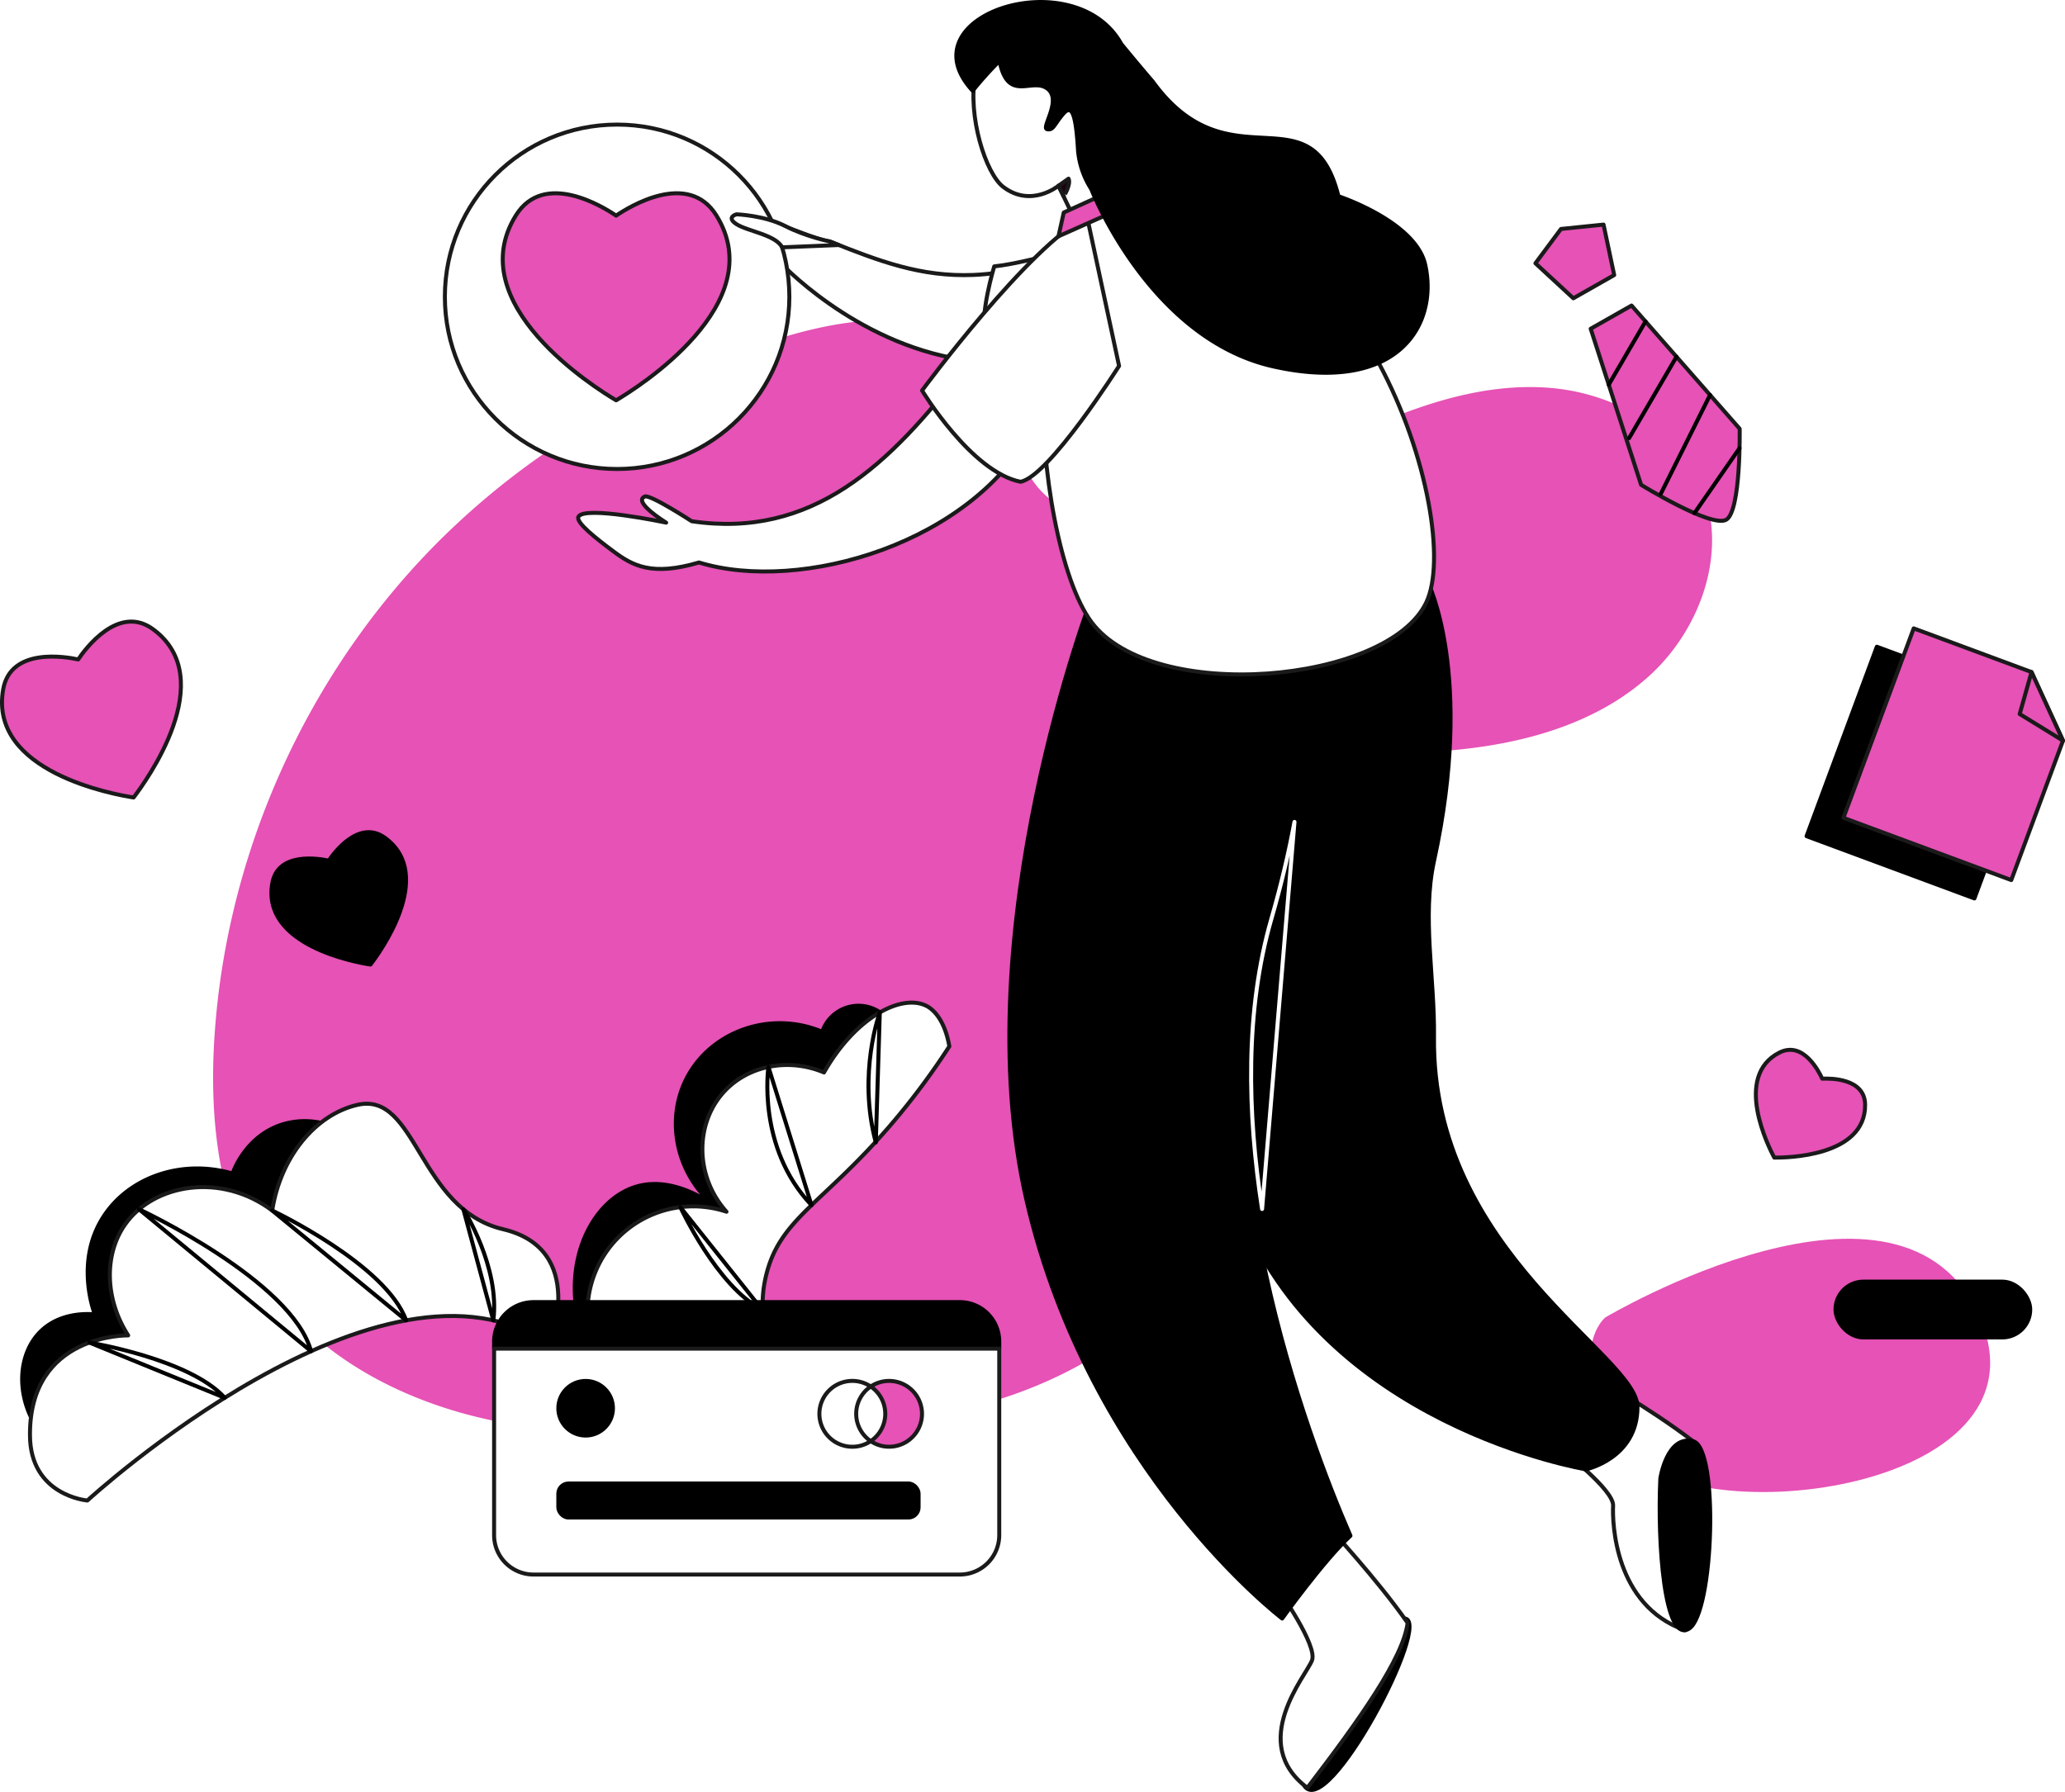
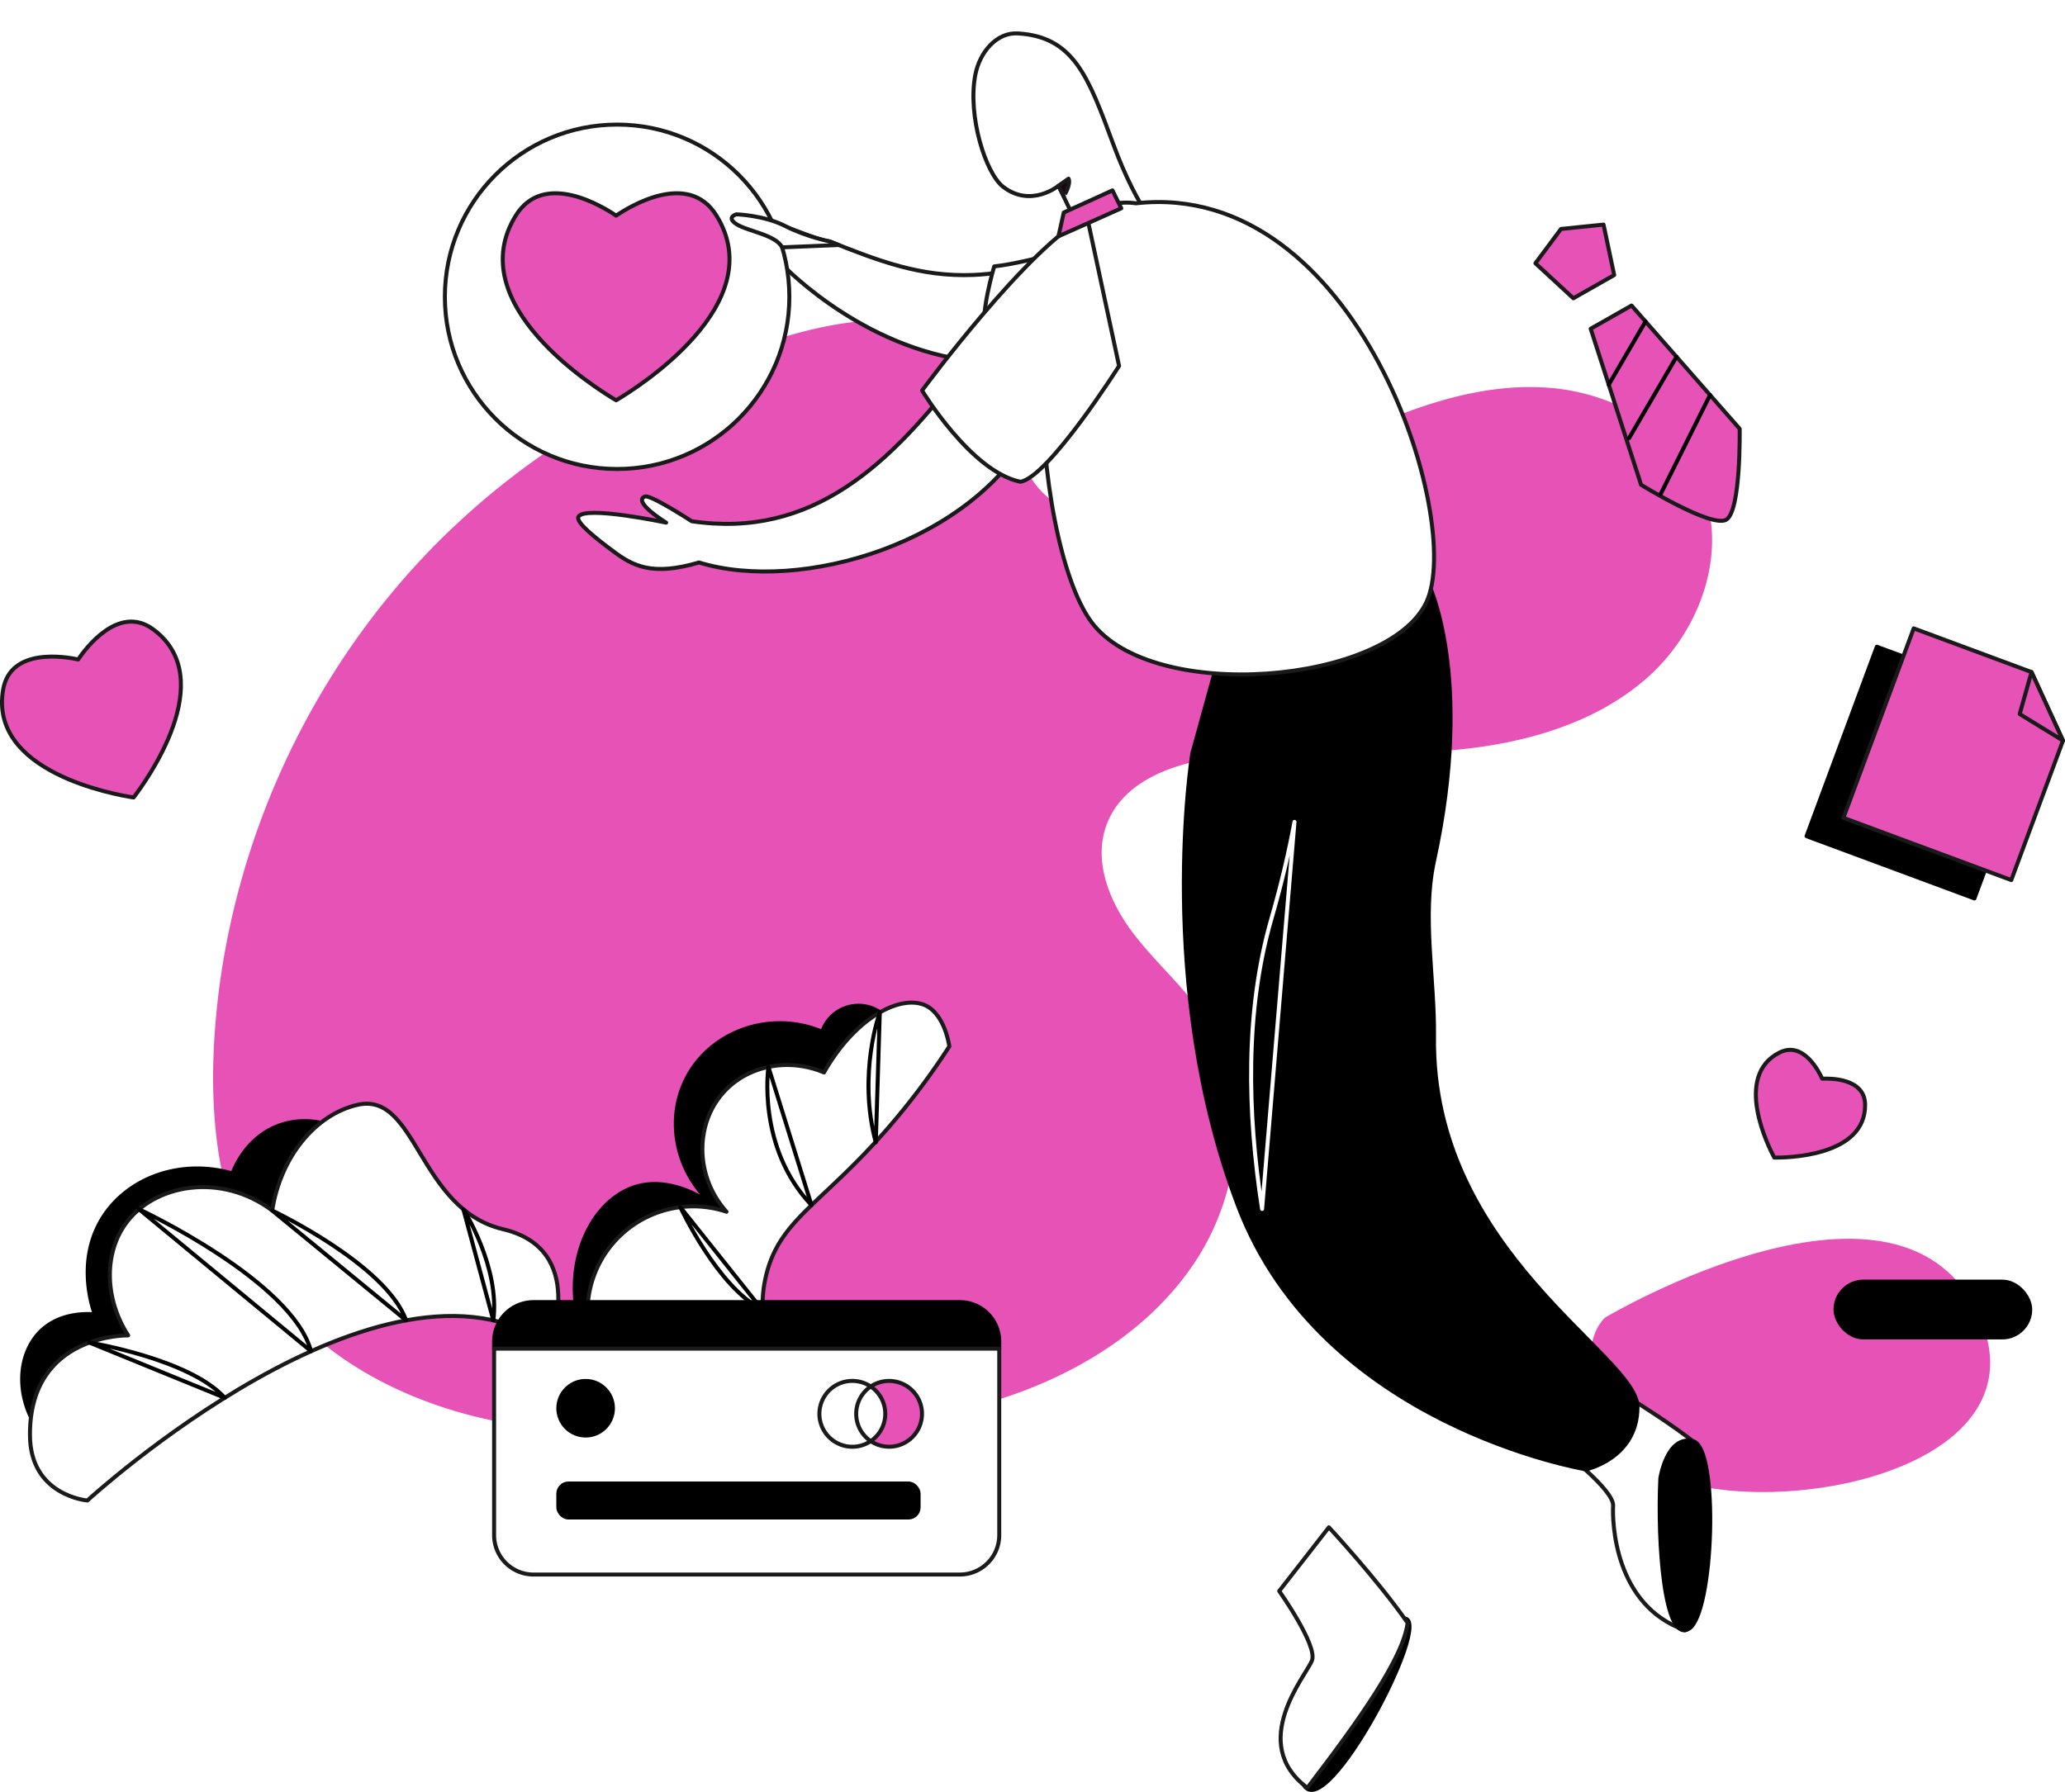
<svg xmlns="http://www.w3.org/2000/svg" viewBox="0 0 1550.04 1345.38">
  <defs>
    <style>.\31 {fill:#fff;}.\31 ,.\32 ,.cls-2{stroke:#1a1a1a;}.\31 ,.\32 ,.\33 ,.\34 ,.\35 ,.cls-2{stroke-linecap:round;stroke-linejoin:round;stroke-width:3px;}.\32 ,.cls-1{fill:#e652b5;}.\33 ,.\34 {stroke:#000;}.\32{fill:#e652b5;} .\34 ,.\35 {fill:none;}.\35 {stroke:#fff;}.cls-2{fill:#1c0311;}</style>
  </defs>
  <g id="Layer_2" data-name="Layer 2">
    <g id="_10" data-name="10">
      <path class="3" d="M978.76,1340.28s53.71-126.2,75.52-125.11S995.8,1369,978.76,1340.28Z" />
      <path class="cls-1" d="M1205,989.12s223.25-132.87,281.09,0-225.29,165.11-269,95.06S1205,989.12,1205,989.12Z" />
      <rect class="3" x="1377.77" y="962.25" width="146.17" height="41.89" rx="20.95" />
      <path class="cls-1" d="M328.1,407.62C230.5,505.82,170,640,161,778.17c-4.15,63.62,3.27,130.74,38.58,183.81,35.8,53.82,96.64,87,159.48,102.14s128.32,14.05,192.92,12c63.88-2,128.48-5.1,189.82-23s120-52.39,155.25-105.7,42.85-127.2,8.53-181.12c-15.3-24.05-37.57-42.81-54.86-65.47S821,648.36,829.9,621.3C843,581.85,892,569.13,933.52,566.85c52.71-2.88,105.71,1.14,158.27-3.76s106.29-19.82,145.58-55.08,60.29-94.34,39.75-143c-18.56-44-66.71-70.16-114.28-73.85s-94.6,11.62-138.14,31.11-85.25,43.42-130.46,58.63c-35.72,12-86.7,17.56-114.36-14.05-27-30.87-16.58-79-51.54-106.65-64.54-51-192.18,9.37-252.81,40.28A578.7,578.7,0,0,0,328.1,407.62Z" />
      <path class="1" d="M831.08,173.84s-44.49,30.32-100.39,32.59c-39.64,1.61-71.08-10.52-107.78-25.13-9.24-.69-36.06-13.37-38.62-11.77-15.61,9.77-.1,26.11-.1,26.11s56.32,61.81,138.34,74.4,129-28.59,129-28.59Z" />
      <path class="1" d="M746.29,200s-11.24,37.14-6.55,52.15,88.18-72.24,88.18-72.24S773.5,197.19,746.29,200Z" />
      <path class="1" d="M960.21,1194.54s28.85,40.81,24.62,52.07-48.55,61.92-3.51,95.69c39.32-51.29,72-97.57,75.28-123.84-22.51-32.36-59.1-71.77-59.1-71.77Z" />
      <path class="1" d="M1171.69,1088.23s39.79,30.23,39.15,42.24.81,74.83,53.92,93.48c22.06-60.75,10.83-115.88,6-141.92-31.21-24.09-78-50.65-78-50.65Z" />
      <path class="3" d="M895,565.6s-28.33,175.12,34.44,340.06,261,197.52,261,197.52,38.69-8.15,38.69-46.84-154.76-116.06-152.74-277.95c.55-44-9.09-90.25,0-131.93,30.56-140.09-4.81-209.77-4.81-209.77l-142.14,4.23Z" />
-       <path class="3" d="M820.07,447s-96.62,251-49.43,454.6,191.78,313.58,191.78,313.58,30.86-43.15,51.26-62.14c-33.07-75.75-114.39-294.2-65.52-463.22s16.29-253.12,16.29-253.12Z" />
      <path class="5" d="M947.35,907.71c-11.2-72.19-12.86-149.14,7-217.9,7.6-26.29,13.23-50.53,17.32-72.72Z" />
      <path class="1" d="M434.15,388.05c4.27-8.73,65.88,4.35,65.88,4.35s-25.53-15.65-16-19.62c4.07-1.7,35.18,18.56,35.18,18.56,90.16,13.37,148.8-41.87,205-116.18L777,318.56c-45.26,89.74-176.56,127.05-252.3,103.75-35.51,10.48-49.89,2.37-64.39-8.45C447.17,404.09,432.12,392.19,434.15,388.05Z" />
      <path class="1" d="M821.65,195.91l-27.14-56.43s-20.5,16.87-41.47.83c-13.24-10.12-26.78-53.24-21-83.87,3.4-17.87,16.46-32.27,31.92-31.36,41.93,2.47,52.79,32.07,71.72,83.26s37.75,68.76,37.75,68.76Z" />
      <path class="1" d="M1070.61,452.29c29-61-51.31-318.15-217.93-299.65-96.21-13.88-79.25,252.86-33.37,314.46S1041.6,513.32,1070.61,452.29Z" />
      <path class="1" d="M840,274.76S787.27,358,766,361.71c-37-7.4-73.87-68.52-73.87-68.52s80.62-109.26,123.82-130.51Z" />
      <polygon class="2" points="841.66 156.4 794.51 177.41 798.48 159.57 835.06 142.94 841.66 156.4" />
      <path class="cls-2" d="M802.07,134.14l-7.56,5.34,4,7.86S804.1,138.54,802.07,134.14Z" />
-       <path class="3" d="M1069.83,198.9c-7.16-32.55-65.16-51.56-65.16-51.56-20.46-81.65-81.7-6.6-139.3-86h0C851.25,44.85,841.66,33,841.66,33,806.74-29.8,678,11.54,730.11,68.15a271.72,271.72,0,0,1,20.16-22.43C756.61,77.39,774.35,58,786,66.39S781.21,96,786,97s5.28-3.69,12.14-11.61,9.51,1.58,11.09,28a64.18,64.18,0,0,0,9.89,28.53c0,.07,43.8,112.61,137,133.27S1079.76,244,1069.83,198.9Z" />
      <circle class="1" cx="463.22" cy="222.83" r="129.29" />
      <path class="2" d="M537.74,161.74c-21.13-34-65.55-6.45-75.26.16-9.71-6.61-54.13-34.14-75.26-.16-41.37,66.51,59.91,129.74,75.26,138.81C477.83,291.48,579.1,228.25,537.74,161.74Z" />
      <path class="2" d="M1400,829.35c-.21-20-26.34-19.77-32.2-19.47-2.43-5.34-14.27-28.64-32.12-19.6-34.94,17.68-8.08,71-3.88,78.85C1340.73,869.24,1400.42,868.52,1400,829.35Z" />
      <path class="2" d="M114.89,472.42c-26-19.06-50.93,14.84-56.21,22.69-9.23-2-50.7-9.28-56.3,22.46-11,62.12,83.7,79,97.9,81.18C109,587.37,165.76,509.73,114.89,472.42Z" />
-       <path class="3" d="M289.06,629.12c-19.56-14.34-38.33,11.17-42.29,17.08-7-1.53-38.16-7-42.37,16.9-8.25,46.74,63,59.45,73.66,61.08C284.65,715.62,327.34,657.2,289.06,629.12Z" />
      <path class="1" d="M587.1,185.7c-4.92-9.5-26.2-12.13-34.29-17.4s0-7.39,0-7.39,20.75.7,36.58,8.79,33.52,11.6,33.52,11.6l6.71,2.66Z" />
      <path class="3" d="M1246.29,1110s4.9-32.65,24.52-27.94,15.56,129.26-3,140.76S1244,1158.18,1246.29,1110Z" />
      <path class="3" d="M28.21,1072.8c-17.1-26-14.51-57.31,2.9-73.77C46,985,66.7,986.41,71.19,986.83c-1.64-4.46-14.4-40.85,6.39-73.19,19.15-29.79,58.76-43.68,97-32.53.62-1.87,10.72-30.38,40.66-37.76a57.68,57.68,0,0,1,56.34,17.43L82.81,1042Z" />
      <path class="1" d="M377.64,922.91c-63.84-15.06-64.59-103.69-109.32-93.4-31.81,7.32-57.81,39.41-64,79.37-38.15-28.71-88.78-20.25-110.41,10.41-16,22.68-15.23,56.2,2.29,83.33,0,0-74.07-1.56-73.71,74.71,0,45.71,43.1,49.25,43.1,49.25s222.54-204.32,346.93-116.7C412.53,1009.88,441.51,938,377.64,922.91Z" />
      <path class="4" d="M67.11,1008s75.4,12.31,101.6,41.46Z" />
      <path class="4" d="M104.39,907.94s114.81,53.54,129.1,106.58Z" />
      <path class="4" d="M204.33,908.88s85.56,40.49,100.52,82.45Z" />
      <path class="4" d="M347.83,907.94s27.65,43.35,22.47,83.39Z" />
      <path class="3" d="M435.52,996.9C421.59,946.06,445,900.8,477.35,891c27.44-8.29,54.35,11.07,58.81,14.38-28.51-24.16-36.75-64.17-20.91-95.41,17.88-35.28,62.67-51.86,101.94-35.29a28.74,28.74,0,0,1,54.89,17c-12.83,33.6-42.8,97.83-108.47,151.61a356.8,356.8,0,0,1-103.25,58.81Z" />
      <path class="1" d="M445.11,1010.4a79.38,79.38,0,0,1,100.2-100.64c-24-26.86-23.63-66.46-1.74-90.18C561.63,800,591.87,794,618.5,805.21c23.84-41.93,58.22-59.11,76.67-50.1,2.39,1.16,13.34,7.08,17.43,30.49a544.34,544.34,0,0,1-43.13,57.95c-51.85,60.67-84.29,71.18-94.54,114.57-6.55,27.74,3.16,38.46-7.4,51.84C547.72,1035.06,492.11,1024.6,445.11,1010.4Z" />
      <path class="4" d="M510.7,906.37S538.43,966.21,572,983.2Z" />
      <path class="4" d="M576.8,801.06s-9,60.28,32.34,103.78Z" />
      <path class="4" d="M660.4,760.16s-16.91,45.75-3,97.58Z" />
      <polygon class="2" points="1203.66 168.63 1171.71 171.9 1152.53 197.67 1180.98 223.95 1211.66 206.52 1203.66 168.63" />
      <path class="2" d="M1305.84,321.92s1.06,62-10.13,68.31S1231.85,364,1231.85,364L1194,246.82l30.68-17.42Z" />
      <path class="4" d="M1207.55,288.82l27.61-47.44Z" />
      <path class="4" d="M1222.84,328.93l35.57-61.06Z" />
      <path class="4" d="M1246.61,370.79l37-74.25Z" />
-       <path class="4" d="M1271.89,385.27l33.85-48.79Z" />
      <rect class="3" x="1378.23" y="504.2" width="134.38" height="151.71" transform="translate(291.94 -466.45) rotate(20.35)" />
      <path class="2" d="M1509.71,660.76l-126-46.74,52.76-142.24,88.42,32.8,23.64,51.5Z" />
      <polygon class="2" points="1516.03 536.09 1524.9 504.58 1548.54 556.08 1516.03 536.09" />
      <path class="3" d="M750.06,1007.22a29.59,29.59,0,0,0-29.59-29.59h-320a29.59,29.59,0,0,0-29.59,29.59v5.35H750.06Z" />
      <path class="1" d="M370.88,1012.57v140a29.59,29.59,0,0,0,29.59,29.59h320a29.59,29.59,0,0,0,29.59-29.59v-140Z" />
      <circle class="3" cx="439.59" cy="1057.31" r="20.5" />
      <rect class="3" x="419.09" y="1113.82" width="270.43" height="25.53" rx="7.63" />
      <path class="1" d="M653.59,1082a24.72,24.72,0,1,1,0-41,24.72,24.72,0,0,0,0,41Z" />
      <path class="2" d="M692.08,1061.52A24.71,24.71,0,0,1,653.59,1082a24.72,24.72,0,0,0,0-41,24.71,24.71,0,0,1,38.49,20.51Z" />
    </g>
  </g>
</svg>